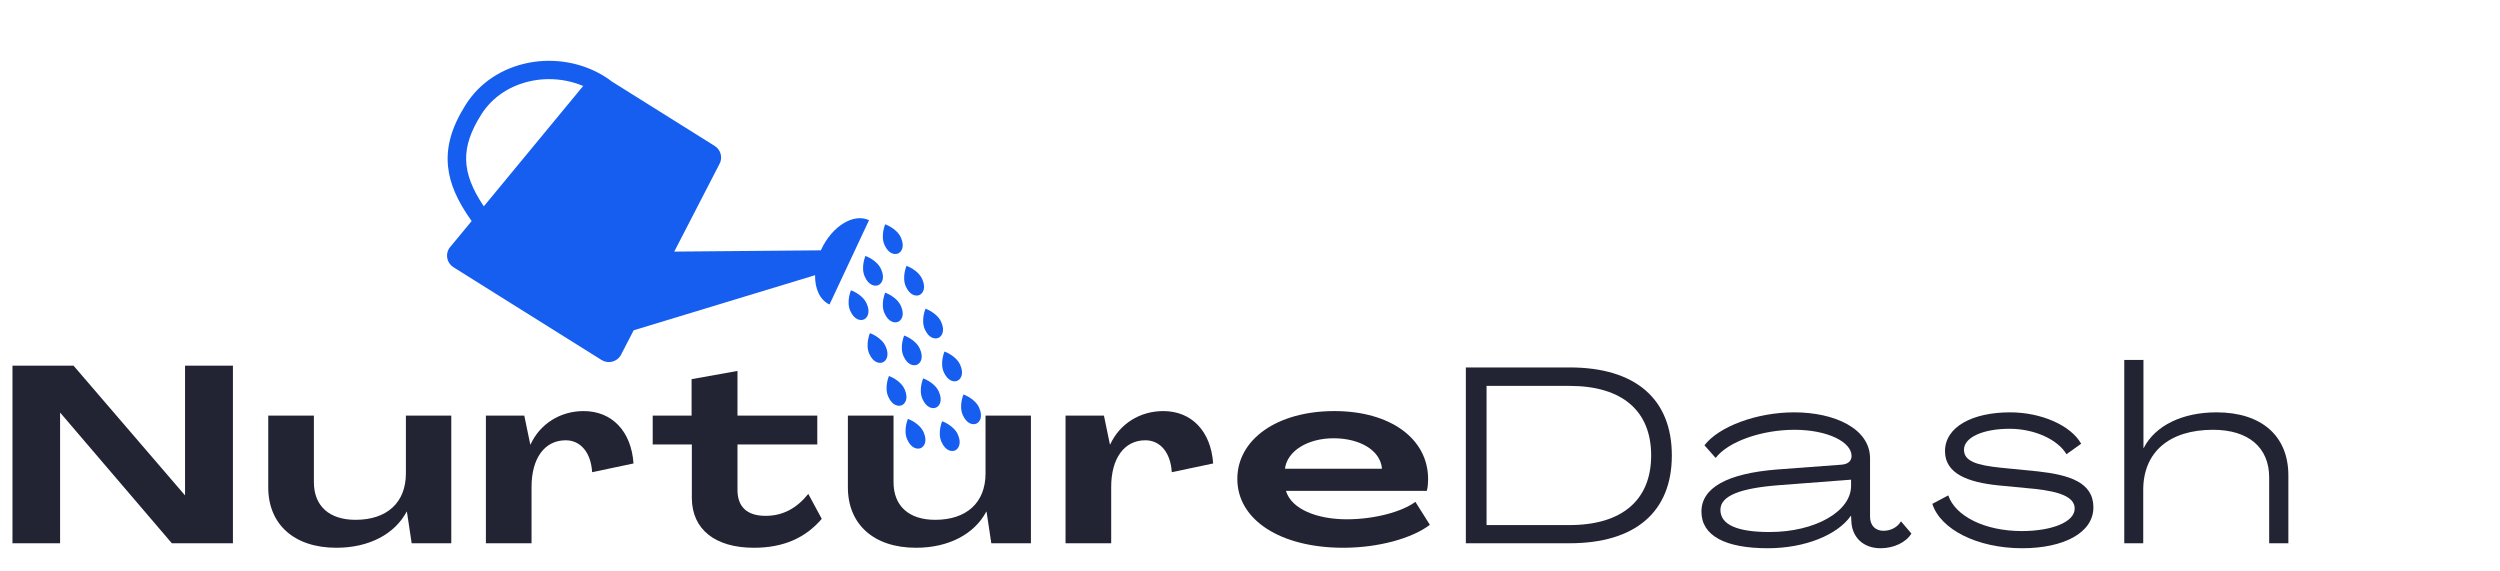
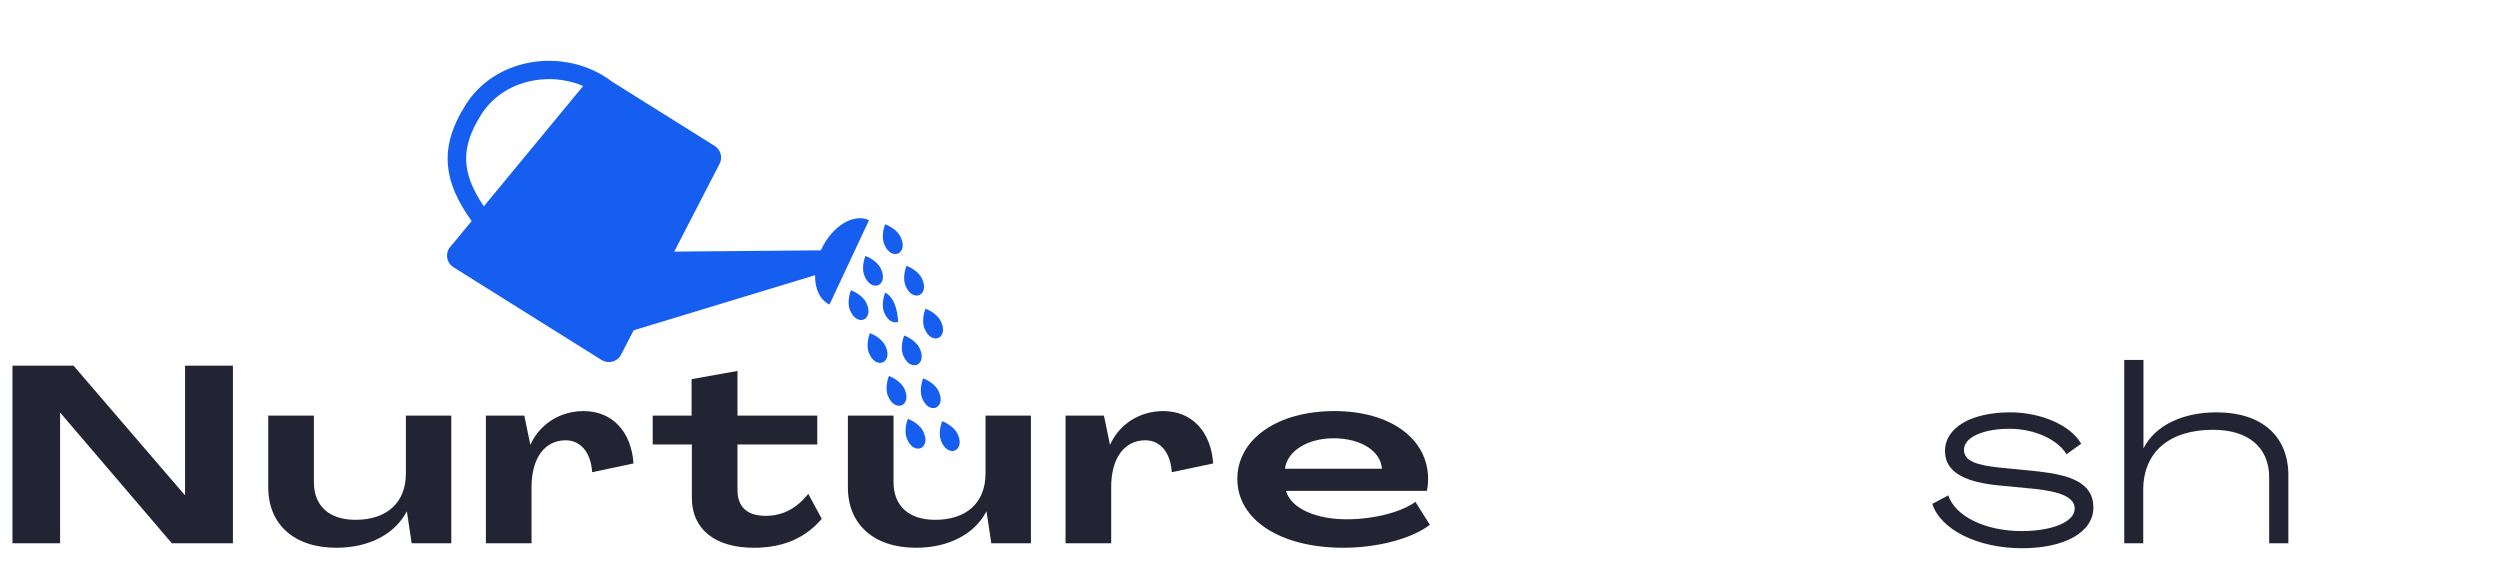
<svg xmlns="http://www.w3.org/2000/svg" width="350" zoomAndPan="magnify" viewBox="0 0 262.5 60" height="80" preserveAspectRatio="xMidYMid meet" version="1.0">
  <defs>
    <g />
    <clipPath id="d007fb3a8f">
      <path d="M 46.734 6.059 L 92 6.059 L 92 39 L 46.734 39 Z M 46.734 6.059 " clip-rule="nonzero" />
    </clipPath>
    <clipPath id="20292aaa5c">
      <path d="M 95 43 L 98 43 L 98 47.352 L 95 47.352 Z M 95 43 " clip-rule="nonzero" />
    </clipPath>
    <clipPath id="d6166134d5">
      <path d="M 98.629 44.188 L 100.801 44.188 L 100.801 47.352 L 98.629 47.352 Z M 98.629 44.188 " clip-rule="nonzero" />
    </clipPath>
    <clipPath id="e154178d40">
-       <path d="M 100.898 41.395 L 103.004 41.395 L 103.004 44.574 L 100.898 44.574 Z M 100.898 41.395 " clip-rule="nonzero" />
-     </clipPath>
+       </clipPath>
  </defs>
  <g fill="#222433" fill-opacity="1">
    <g transform="translate(0, 57.042)">
      <g>
        <path d="M 1.309 0 L 6.309 0 L 6.309 -13.695 L 6.336 -13.695 L 18.043 0 L 24.457 0 L 24.457 -18.645 L 19.43 -18.645 L 19.43 -5.055 L 19.402 -5.055 L 7.723 -18.645 L 1.309 -18.645 Z M 1.309 0 " />
      </g>
    </g>
  </g>
  <g fill="#222433" fill-opacity="1">
    <g transform="translate(27.303, 57.042)">
      <g>
        <path d="M 8.012 0.473 C 11.496 0.473 14.164 -0.996 15.398 -3.324 L 15.422 -3.324 L 15.922 0 L 20.082 0 L 20.082 -13.406 L 15.316 -13.406 L 15.316 -7.332 C 15.316 -4.27 13.328 -2.461 10.027 -2.461 C 7.254 -2.461 5.656 -3.926 5.656 -6.414 L 5.656 -13.406 L 0.863 -13.406 L 0.863 -5.918 C 0.84 -1.965 3.613 0.473 8.012 0.473 Z M 8.012 0.473 " />
      </g>
    </g>
  </g>
  <g fill="#222433" fill-opacity="1">
    <g transform="translate(49.972, 57.042)">
      <g>
        <path d="M 11.312 -13.879 C 8.852 -13.879 6.73 -12.543 5.734 -10.371 L 5.707 -10.371 L 5.078 -13.406 L 1.047 -13.406 L 1.047 0 L 5.84 0 L 5.84 -5.918 C 5.84 -8.902 7.199 -10.812 9.426 -10.812 C 10.973 -10.812 12.07 -9.559 12.203 -7.461 L 16.547 -8.379 C 16.312 -11.781 14.27 -13.879 11.312 -13.879 Z M 11.312 -13.879 " />
      </g>
    </g>
  </g>
  <g fill="#222433" fill-opacity="1">
    <g transform="translate(68.401, 57.042)">
      <g>
        <path d="M 10.762 0.473 C 13.879 0.473 16.184 -0.574 17.883 -2.566 L 16.469 -5.184 C 15.293 -3.719 13.852 -2.879 11.992 -2.879 C 9.977 -2.879 9.008 -3.875 9.035 -5.684 L 9.035 -10.371 L 17.414 -10.371 L 17.414 -13.406 L 9.035 -13.406 L 9.035 -18.094 L 4.215 -17.23 L 4.215 -13.406 L 0.133 -13.406 L 0.133 -10.371 L 4.242 -10.371 L 4.242 -4.715 C 4.27 -1.465 6.676 0.473 10.762 0.473 Z M 10.762 0.473 " />
      </g>
    </g>
  </g>
  <g fill="#222433" fill-opacity="1">
    <g transform="translate(88.165, 57.042)">
      <g>
        <path d="M 8.012 0.473 C 11.496 0.473 14.164 -0.996 15.398 -3.324 L 15.422 -3.324 L 15.922 0 L 20.082 0 L 20.082 -13.406 L 15.316 -13.406 L 15.316 -7.332 C 15.316 -4.27 13.328 -2.461 10.027 -2.461 C 7.254 -2.461 5.656 -3.926 5.656 -6.414 L 5.656 -13.406 L 0.863 -13.406 L 0.863 -5.918 C 0.84 -1.965 3.613 0.473 8.012 0.473 Z M 8.012 0.473 " />
      </g>
    </g>
  </g>
  <g fill="#222433" fill-opacity="1">
    <g transform="translate(110.835, 57.042)">
      <g>
        <path d="M 11.312 -13.879 C 8.852 -13.879 6.73 -12.543 5.734 -10.371 L 5.707 -10.371 L 5.078 -13.406 L 1.047 -13.406 L 1.047 0 L 5.84 0 L 5.84 -5.918 C 5.84 -8.902 7.199 -10.812 9.426 -10.812 C 10.973 -10.812 12.07 -9.559 12.203 -7.461 L 16.547 -8.379 C 16.312 -11.781 14.27 -13.879 11.312 -13.879 Z M 11.312 -13.879 " />
      </g>
    </g>
  </g>
  <g fill="#222433" fill-opacity="1">
    <g transform="translate(129.264, 57.042)">
      <g>
        <path d="M 11.781 0.473 C 15.477 0.473 19.035 -0.523 20.871 -1.938 L 19.352 -4.348 C 17.938 -3.301 15.055 -2.516 12.148 -2.516 C 9.059 -2.516 6.336 -3.562 5.762 -5.5 L 20.555 -5.5 C 20.66 -5.891 20.688 -6.414 20.688 -6.73 C 20.688 -10.996 16.707 -13.879 10.84 -13.879 C 4.844 -13.879 0.656 -10.918 0.656 -6.754 C 0.656 -2.434 5.211 0.473 11.781 0.473 Z M 5.656 -7.828 C 5.891 -9.688 8.039 -11.023 10.762 -11.023 C 13.512 -11.023 15.684 -9.766 15.844 -7.828 Z M 5.656 -7.828 " />
      </g>
    </g>
  </g>
  <g fill="#222433" fill-opacity="1">
    <g transform="translate(152.605, 57.042)">
      <g>
-         <path d="M 1.309 0 L 12.203 0 C 19.113 0 22.938 -3.301 22.938 -9.219 C 22.938 -15.16 19.113 -18.461 12.203 -18.461 L 1.309 -18.461 Z M 3.484 -1.91 L 3.484 -16.523 L 12.203 -16.523 C 17.699 -16.523 20.766 -13.93 20.766 -9.219 C 20.766 -4.531 17.699 -1.91 12.203 -1.91 Z M 3.484 -1.91 " />
-       </g>
+         </g>
    </g>
  </g>
  <g fill="#222433" fill-opacity="1">
    <g transform="translate(178.128, 57.042)">
      <g>
-         <path d="M 7.488 0.523 C 11.418 0.523 14.82 -0.891 16.207 -2.879 L 16.234 -2.879 L 16.262 -2.355 C 16.312 -0.629 17.52 0.523 19.324 0.523 C 20.711 0.523 21.996 -0.078 22.57 -1.02 L 21.473 -2.305 C 21.133 -1.703 20.426 -1.309 19.637 -1.309 C 18.773 -1.309 18.227 -1.887 18.227 -2.777 L 18.227 -8.902 C 18.227 -12.07 14.453 -13.746 10.266 -13.746 C 6.309 -13.746 2.355 -12.254 0.84 -10.289 L 2.016 -8.957 C 3.301 -10.656 6.809 -11.914 10.289 -11.914 C 13.723 -11.914 16.285 -10.656 16.285 -9.164 C 16.285 -8.613 15.895 -8.301 15.215 -8.25 L 8.512 -7.75 C 3.141 -7.332 0.523 -5.785 0.523 -3.324 C 0.523 -0.785 3.039 0.523 7.488 0.523 Z M 7.672 -1.18 C 4.242 -1.18 2.516 -1.965 2.516 -3.508 C 2.516 -4.977 4.555 -5.785 8.719 -6.102 L 16.234 -6.676 L 16.234 -6.023 C 16.234 -3.352 12.488 -1.18 7.672 -1.18 Z M 7.672 -1.18 " />
-       </g>
+         </g>
    </g>
  </g>
  <g fill="#222433" fill-opacity="1">
    <g transform="translate(202.237, 57.042)">
      <g>
        <path d="M 10.105 0.523 C 14.402 0.523 17.57 -1.074 17.57 -3.77 C 17.57 -6.414 15.004 -7.176 11.781 -7.543 L 7.828 -7.934 C 5.316 -8.195 3.98 -8.613 3.98 -9.82 C 3.98 -11.129 5.996 -12.02 8.773 -12.02 C 11.418 -12.02 13.852 -10.867 14.742 -9.348 L 16.285 -10.449 C 15.215 -12.359 12.125 -13.746 8.824 -13.746 C 4.871 -13.746 1.988 -12.227 1.988 -9.664 C 1.988 -7.281 4.453 -6.391 7.621 -6.074 L 11.441 -5.707 C 14.008 -5.422 15.605 -4.871 15.605 -3.641 C 15.605 -2.227 13.195 -1.281 10.055 -1.281 C 6.152 -1.281 3.062 -2.855 2.332 -5.027 L 0.656 -4.137 C 1.52 -1.441 5.395 0.523 10.105 0.523 Z M 10.105 0.523 " />
      </g>
    </g>
  </g>
  <g fill="#222433" fill-opacity="1">
    <g transform="translate(222.001, 57.042)">
      <g>
        <path d="M 1.047 0 L 3.039 0 L 3.039 -5.605 C 3.039 -9.559 5.762 -11.914 10.371 -11.914 C 14.086 -11.914 16.262 -10.055 16.262 -6.914 L 16.262 0 L 18.277 0 L 18.277 -7.121 C 18.277 -11.285 15.449 -13.746 10.734 -13.746 C 7.148 -13.746 4.293 -12.359 3.09 -10.004 L 3.062 -10.004 L 3.062 -19.246 L 1.047 -19.246 Z M 1.047 0 " />
      </g>
    </g>
  </g>
  <g clip-path="url(#d007fb3a8f)">
    <path fill="#155eef" d="M 50.527 12.031 C 51.695 10.18 53.605 8.918 55.914 8.473 C 56.492 8.363 57.074 8.309 57.656 8.309 C 58.891 8.309 60.113 8.555 61.234 9.027 L 50.801 21.664 C 48.395 18.094 48.352 15.484 50.527 12.031 Z M 86.238 26.18 C 86.223 26.215 86.207 26.25 86.191 26.285 L 70.797 26.418 L 75.496 17.312 C 75.922 16.637 75.719 15.746 75.039 15.32 L 64.285 8.586 C 64.035 8.395 63.77 8.207 63.488 8.031 C 61.18 6.586 58.285 6.059 55.551 6.582 C 52.711 7.129 50.344 8.699 48.891 11.008 C 47.414 13.352 46.828 15.414 47.047 17.504 C 47.234 19.297 48 21.074 49.523 23.211 L 47.16 26.07 C 46.734 26.746 46.938 27.641 47.617 28.062 L 63.16 37.797 C 63.84 38.223 64.734 38.016 65.16 37.34 L 66.535 34.68 L 85.582 28.895 C 85.559 30.316 86.086 31.5 87.098 31.973 L 91.25 23.117 C 89.629 22.363 87.387 23.73 86.238 26.18 " fill-opacity="1" fill-rule="nonzero" />
  </g>
  <path fill="#155eef" d="M 94.305 26.613 C 94.629 26.473 95.035 25.938 94.598 24.953 C 94.16 23.969 92.945 23.551 92.945 23.551 C 92.945 23.551 92.438 24.73 92.871 25.715 C 93.309 26.695 93.977 26.758 94.305 26.613 " fill-opacity="1" fill-rule="nonzero" />
-   <path fill="#155eef" d="M 92.945 30.727 C 92.945 30.727 92.438 31.906 92.871 32.887 C 93.309 33.871 93.977 33.934 94.305 33.789 C 94.629 33.645 95.035 33.113 94.598 32.129 C 94.16 31.145 92.945 30.727 92.945 30.727 " fill-opacity="1" fill-rule="nonzero" />
+   <path fill="#155eef" d="M 92.945 30.727 C 92.945 30.727 92.438 31.906 92.871 32.887 C 93.309 33.871 93.977 33.934 94.305 33.789 C 94.16 31.145 92.945 30.727 92.945 30.727 " fill-opacity="1" fill-rule="nonzero" />
  <path fill="#155eef" d="M 96.297 38.293 C 96.625 38.148 97.027 37.617 96.59 36.633 C 96.156 35.648 94.941 35.23 94.941 35.23 C 94.941 35.23 94.43 36.406 94.867 37.391 C 95.301 38.375 95.969 38.438 96.297 38.293 " fill-opacity="1" fill-rule="nonzero" />
-   <path fill="#155eef" d="M 99.098 39.078 C 99.531 40.062 100.199 40.125 100.527 39.98 C 100.855 39.836 101.258 39.301 100.824 38.316 C 100.387 37.332 99.172 36.914 99.172 36.914 C 99.172 36.914 98.66 38.094 99.098 39.078 " fill-opacity="1" fill-rule="nonzero" />
  <path fill="#155eef" d="M 97.105 34.574 C 97.539 35.559 98.207 35.621 98.535 35.477 C 98.863 35.332 99.266 34.801 98.828 33.816 C 98.395 32.832 97.18 32.414 97.18 32.414 C 97.18 32.414 96.668 33.59 97.105 34.574 " fill-opacity="1" fill-rule="nonzero" />
  <path fill="#155eef" d="M 90.797 29.035 C 91.23 30.02 91.898 30.082 92.227 29.938 C 92.555 29.793 92.957 29.262 92.52 28.277 C 92.086 27.293 90.871 26.875 90.871 26.875 C 90.871 26.875 90.359 28.051 90.797 29.035 " fill-opacity="1" fill-rule="nonzero" />
  <path fill="#155eef" d="M 96.543 30.977 C 96.867 30.832 97.273 30.301 96.836 29.316 C 96.402 28.332 95.184 27.914 95.184 27.914 C 95.184 27.914 94.676 29.09 95.109 30.074 C 95.547 31.059 96.215 31.121 96.543 30.977 " fill-opacity="1" fill-rule="nonzero" />
  <g clip-path="url(#20292aaa5c)">
    <path fill="#155eef" d="M 95.332 43.984 C 95.332 43.984 94.82 45.16 95.258 46.145 C 95.691 47.129 96.359 47.191 96.688 47.047 C 97.016 46.902 97.418 46.371 96.98 45.387 C 96.547 44.402 95.332 43.984 95.332 43.984 " fill-opacity="1" fill-rule="nonzero" />
  </g>
  <g clip-path="url(#d6166134d5)">
    <path fill="#155eef" d="M 98.926 44.23 C 98.926 44.23 98.418 45.41 98.852 46.395 C 99.289 47.379 99.953 47.441 100.281 47.297 C 100.609 47.152 101.012 46.617 100.578 45.633 C 100.141 44.652 98.926 44.23 98.926 44.23 " fill-opacity="1" fill-rule="nonzero" />
  </g>
  <g clip-path="url(#e154178d40)">
    <path fill="#155eef" d="M 102.816 42.82 C 102.379 41.836 101.164 41.418 101.164 41.418 C 101.164 41.418 100.656 42.594 101.09 43.578 C 101.527 44.562 102.191 44.625 102.52 44.48 C 102.848 44.336 103.25 43.805 102.816 42.82 " fill-opacity="1" fill-rule="nonzero" />
  </g>
  <path fill="#155eef" d="M 91.004 31.883 C 90.566 30.898 89.352 30.48 89.352 30.48 C 89.352 30.48 88.844 31.656 89.277 32.641 C 89.715 33.625 90.379 33.688 90.707 33.543 C 91.035 33.398 91.438 32.863 91.004 31.883 " fill-opacity="1" fill-rule="nonzero" />
  <path fill="#155eef" d="M 98.582 41.133 C 98.148 40.148 96.934 39.73 96.934 39.73 C 96.934 39.73 96.422 40.906 96.859 41.891 C 97.293 42.875 97.961 42.938 98.289 42.793 C 98.617 42.648 99.02 42.117 98.582 41.133 " fill-opacity="1" fill-rule="nonzero" />
  <path fill="#155eef" d="M 92.996 36.383 C 92.559 35.398 91.344 34.98 91.344 34.98 C 91.344 34.98 90.836 36.156 91.27 37.141 C 91.707 38.125 92.375 38.188 92.703 38.043 C 93.027 37.898 93.434 37.367 92.996 36.383 " fill-opacity="1" fill-rule="nonzero" />
  <path fill="#155eef" d="M 94.988 40.883 C 94.555 39.898 93.34 39.48 93.34 39.48 C 93.34 39.48 92.828 40.66 93.266 41.645 C 93.699 42.629 94.367 42.691 94.695 42.547 C 95.023 42.402 95.426 41.867 94.988 40.883 " fill-opacity="1" fill-rule="nonzero" />
</svg>